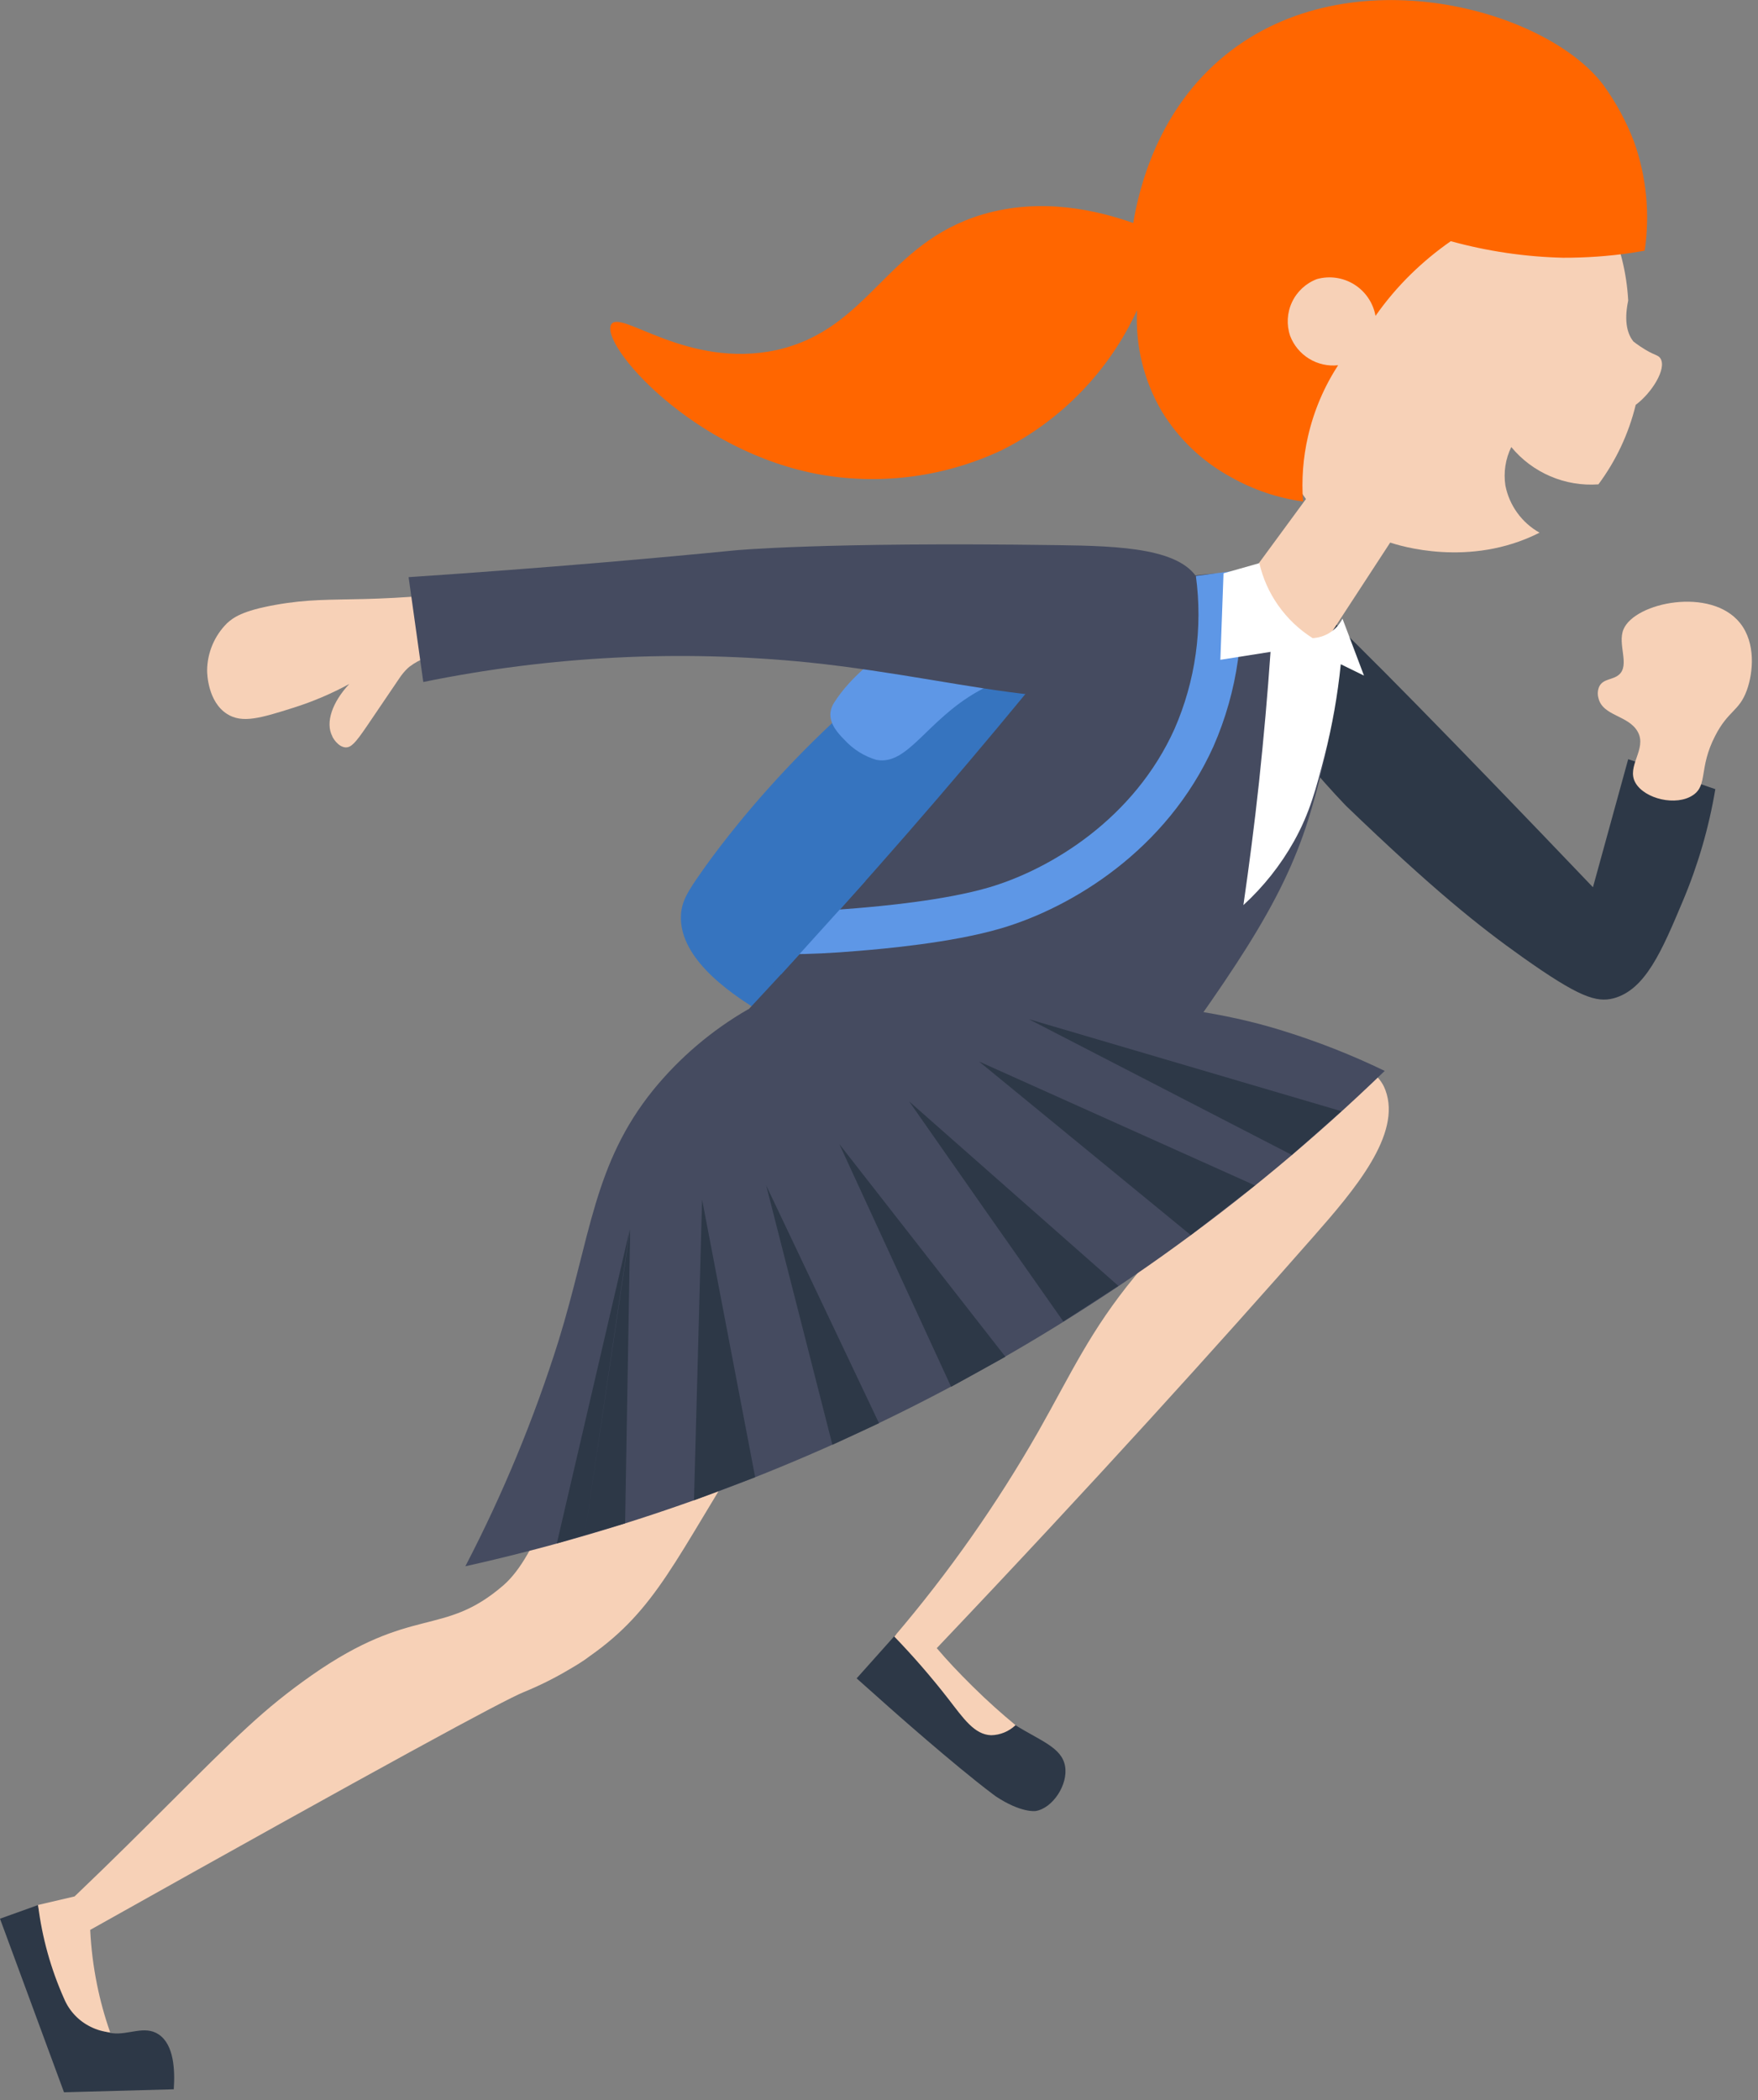
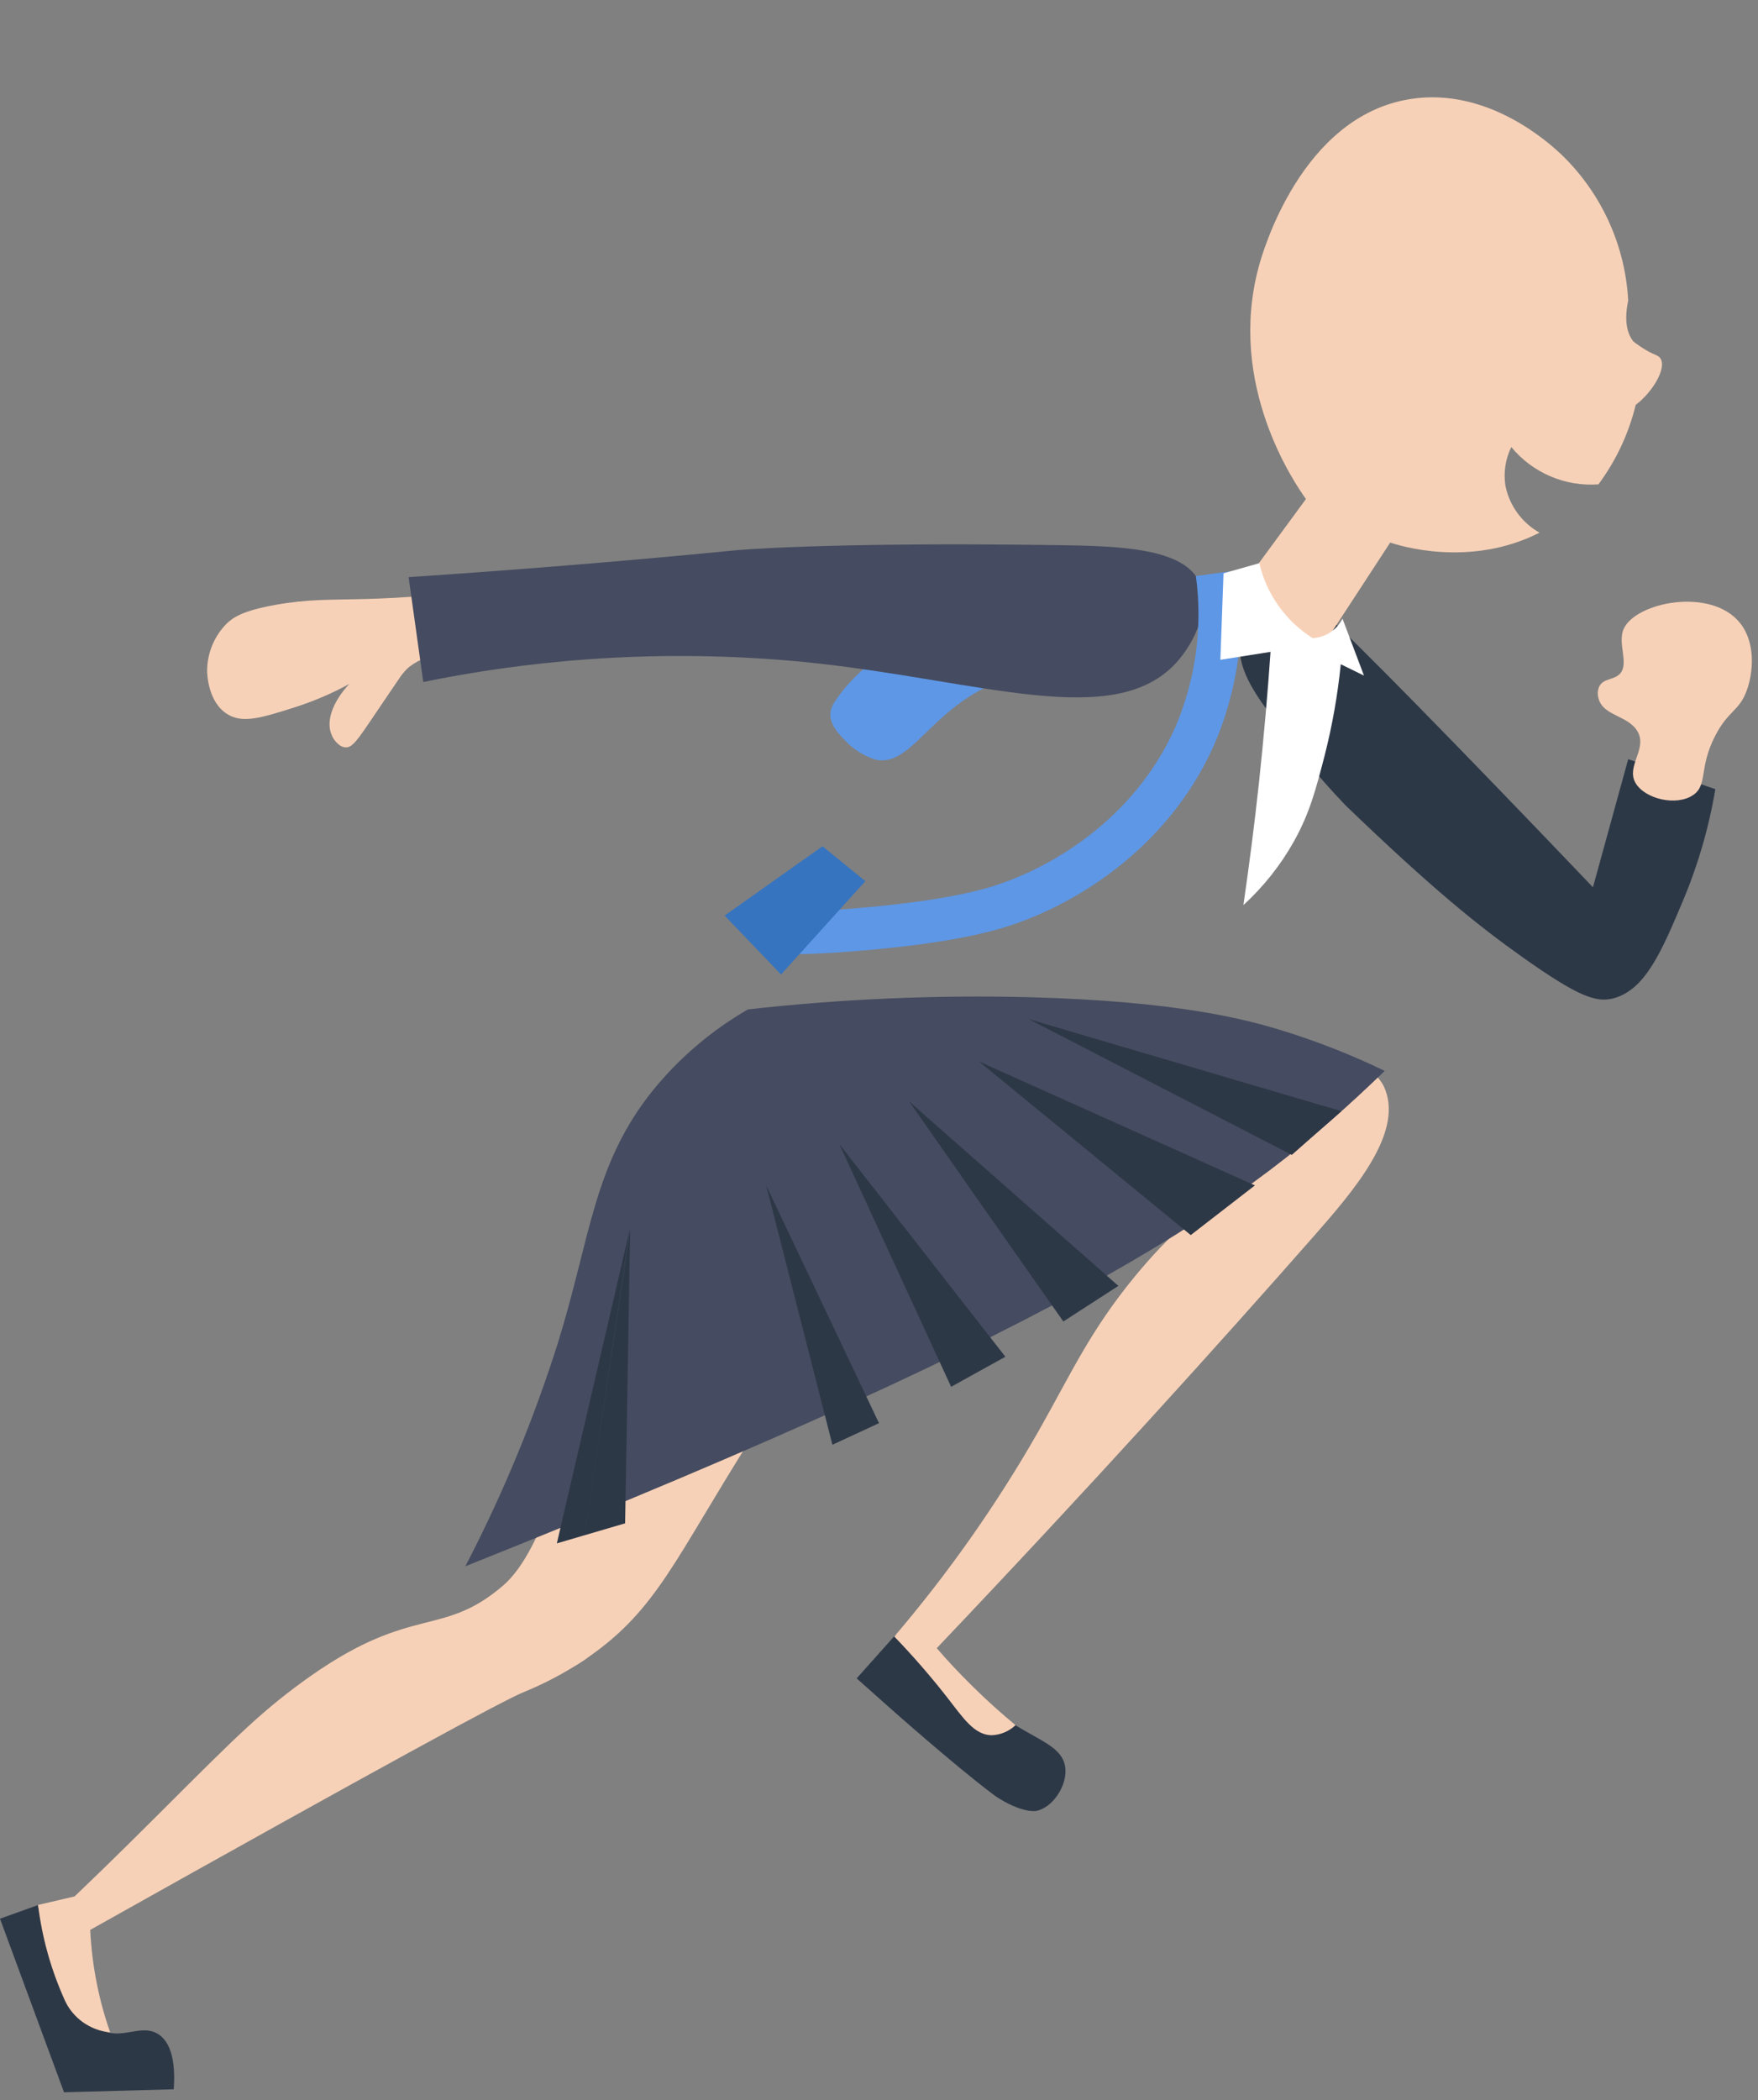
<svg xmlns="http://www.w3.org/2000/svg" width="206" height="246" viewBox="0 0 206 246" fill="none">
  <rect x="0" y="0" width="206" height="246" fill="#808080" stroke="none" />
  <g clip-path="url(#clip0_2140_6620)">
-     <path d="M130.3 78.66C128.8 76.42 124.43 70.47 118.64 70.66C116.852 70.751 115.123 71.328 113.64 72.33C95.89 83.06 84.14 99.35 82.29 102C80.56 104.44 79.85 105.6 79.79 107.28C79.48 116.28 98.92 123.39 103.66 125.04L130.3 78.66Z" fill="#3674BF" />
    <path d="M124.78 78.14C121.191 78.269 117.685 79.249 114.55 81C108.55 84.4 106.38 89.7 102.69 89C101.248 88.571 99.951 87.755 98.94 86.64C98.27 85.96 97.19 84.84 97.31 83.49C97.359 83.053 97.513 82.634 97.76 82.27C101.59 76.27 110.46 72.42 110.46 72.42C113.92 70.92 115.66 70.17 117.95 70.06C122.3 69.84 127.77 71.51 128.06 74.06C128.11 74.41 128.13 76 124.78 78.14Z" fill="#5E97E6" />
    <path d="M4.43 223.14L0 224.73L7.5 245.06L20.36 244.71C20.51 242.52 20.41 239.49 18.59 238.28C16.94 237.18 15.06 238.38 13.16 238.14C10.64 237.83 7.4 234.91 4.43 223.14Z" fill="#2D3847" />
    <path d="M105 191.41L100.38 196.58L104.2 199.98C104.2 199.98 111.72 206.67 116.32 210.13C116.39 210.187 116.464 210.241 116.54 210.29L116.64 210.37C119.64 212.37 121.34 212.12 121.34 212.12C123.34 211.81 125.19 209.03 124.8 206.85C124.41 204.67 121.94 203.91 118.98 202.06C115.308 199.738 112.163 196.672 109.75 193.06L105 191.41Z" fill="#2D3847" />
    <path d="M145.57 74.27C144.42 77.44 146.88 80.96 148.51 83.21C151.291 87.144 154.36 90.868 157.69 94.35C167.95 104.22 173.26 108.46 178.39 112.1C185 116.78 187.04 117.45 189.07 116.93C192.8 115.93 194.73 111.39 197.19 105.54C198.967 101.334 200.246 96.934 201 92.43L190.79 88.92C189.41 93.92 188.033 98.92 186.66 103.92C170.5 87 158.39 74.68 155 71.67C154.068 70.77 152.859 70.213 151.57 70.09C150.269 70.118 149.006 70.529 147.938 71.273C146.871 72.017 146.047 73.059 145.57 74.27V74.27Z" fill="#2D3847" />
-     <path d="M157.18 74.86C156.748 82.038 155.445 89.136 153.3 96C150.12 106.11 144.3 114.17 132.57 130.31C131.675 131.601 130.458 132.635 129.04 133.31C125.3 135.02 121.39 132.98 117.51 131.59C112.79 129.89 114.6 131.45 99.24 128.72C94.94 127.96 88.79 126.77 81.32 124.98C85.88 120.22 90.457 115.317 95.05 110.27C105.21 99.09 114.71 88.043 123.55 77.13C124.386 75.113 125.672 73.314 127.31 71.87C129.75 69.75 132.31 69.2 135.48 68.32C139.176 67.309 143.018 66.934 146.84 67.21C146.413 68.121 146.3 69.148 146.52 70.13C147.25 73 151.53 75.14 157.18 74.86Z" fill="#454B60" />
    <path d="M103.39 126.84C100.86 123.84 94.83 121.68 89.93 123C89.93 123 89.28 123.18 88.65 123.43C80.21 126.89 71.18 156 71.18 156C65.81 173.38 63 182.16 59 185.67C51.89 191.82 48.39 187.93 36.52 196.22C30.84 200.22 27.87 203.22 19.31 211.76C16.94 214.12 13.31 217.76 8.74 222.12L4.46 223.12C4.927 226.918 5.958 230.626 7.52 234.12C8.129 235.555 9.237 236.72 10.64 237.4C11.35 237.753 12.12 237.97 12.91 238.04C12.268 236.214 11.753 234.347 11.37 232.45C10.942 230.336 10.674 228.194 10.57 226.04C45.21 206.62 58.97 199.16 61.39 198.18C63.134 197.469 64.825 196.633 66.45 195.68C67.29 195.19 68.19 194.68 69.13 193.96C76.96 188.46 79.13 182.56 87.87 168.69C95.09 157.21 94.94 159.11 97.87 153.43C102 145.39 108.39 132.88 103.39 126.84Z" fill="#F7D1B7" />
    <path d="M198.4 93.12C200.14 91.93 199.03 89.97 200.98 86.19C202.52 83.19 203.79 83.33 204.69 80.85C205.45 78.75 205.75 75.31 203.91 72.99C200.5 68.7 191.56 70.55 190.24 73.71C189.5 75.47 191.03 77.92 189.69 79.04C188.97 79.65 187.87 79.48 187.4 80.4C187.211 80.825 187.176 81.302 187.3 81.75C187.79 83.9 190.86 83.75 191.93 85.75C193 87.75 190.55 89.75 191.63 91.67C192.71 93.59 196.45 94.46 198.4 93.12Z" fill="#F7D1B7" />
    <path d="M78.82 128.51C77.23 132.99 79.87 138.72 83.4 141.51C89.4 146.32 98.16 142.82 111.4 140.12C123.183 137.757 135.183 136.641 147.2 136.79C141.843 140.265 137.053 144.545 133 149.48C127.73 155.88 125.55 160.82 121.69 167.63C116.824 176.159 111.166 184.211 104.79 191.68C107.017 193.987 109.12 196.41 111.09 198.94C112.9 201.28 114.18 203.18 116.15 203.24C117.214 203.215 118.23 202.795 119 202.06C117.4 200.74 115.71 199.24 114 197.55C112.29 195.86 111 194.49 109.77 193.04C128.26 173.59 143.02 157.22 153.88 144.87C158.7 139.39 164.28 132.87 162.34 127.68C161.64 125.79 158.87 121.18 132.51 119.89C110.81 118.84 82.74 117.47 78.82 128.51Z" fill="#F7D1B7" />
    <path d="M194.58 42C194.29 41.51 193.87 41.7 192.22 40.59C191.86 40.35 191.58 40.14 191.39 39.99C190.78 39.21 190.24 37.83 190.79 35.2C190.438 28.695 187.624 22.567 182.92 18.06C181.66 16.89 174.43 10.16 165.27 11.6C152.49 13.6 147.93 29.6 147.49 31.27C143.76 45.12 151.73 56.63 153.03 58.45L142 73.47L154.27 76.77C157.15 72.363 160.027 67.957 162.9 63.55C163.9 63.88 172.21 66.55 180.4 62.39C179.374 61.814 178.485 61.022 177.794 60.069C177.104 59.116 176.628 58.025 176.4 56.87C176.165 55.331 176.405 53.758 177.09 52.36C178.32 53.85 179.888 55.024 181.665 55.784C183.441 56.545 185.373 56.869 187.3 56.73C189.366 53.951 190.852 50.785 191.67 47.42V47.42C193.57 46 195.31 43.2 194.58 42Z" fill="#F7D1B7" />
    <path d="M52.24 76.64L50.65 69.71C47.33 70 44.65 70.11 42.78 70.16C38.62 70.27 36.11 70.16 32.25 70.85C28.39 71.54 27.32 72.34 26.6 73C25.129 74.463 24.292 76.445 24.27 78.52C24.27 78.96 24.37 82.2 26.6 83.62C28.38 84.76 30.54 84.11 34.4 82.89C36.661 82.176 38.848 81.245 40.93 80.11C38.93 82.25 38.11 84.62 38.93 86.22C38.93 86.31 39.59 87.51 40.52 87.54C41.15 87.54 41.63 87.04 42.95 85.11L46.77 79.48C47.056 79.04 47.392 78.634 47.77 78.27L47.98 78.09C49.202 77.151 50.699 76.641 52.24 76.64Z" fill="#F7D1B7" />
-     <path d="M170 28.25C174.294 29.432 178.717 30.084 183.17 30.19C185.847 30.197 188.521 30.007 191.17 29.62L192.72 29.36C193.359 25.065 192.93 20.679 191.47 16.59C190.567 14.22 189.353 11.98 187.86 9.93C181.09 1 158.16 -5.31 143.65 6.4C135.65 12.83 133.47 22.09 132.79 26.12C128.73 24.69 122.13 23.05 115.13 25.12C103.76 28.51 101.93 38.54 91 41C80.52 43.26 72.71 36.18 71.62 38C70.27 40.31 81.16 53 96.32 55.62C103.485 56.824 110.848 55.809 117.42 52.71C124.397 49.2 129.974 43.425 133.24 36.33C133.025 40.486 134.037 44.614 136.15 48.2C138.128 51.439 140.93 54.096 144.27 55.9C146.872 57.369 149.729 58.333 152.69 58.74C152.498 56.182 152.694 53.61 153.27 51.11C153.947 48.147 155.142 45.327 156.8 42.78C155.616 42.908 154.423 42.641 153.407 42.021C152.39 41.4 151.607 40.461 151.18 39.35C150.735 38.051 150.813 36.629 151.397 35.387C151.981 34.144 153.026 33.177 154.31 32.69C155.045 32.484 155.815 32.435 156.571 32.544C157.327 32.653 158.051 32.92 158.698 33.325C159.345 33.731 159.9 34.268 160.327 34.901C160.755 35.533 161.045 36.248 161.18 37C162.412 35.242 163.805 33.601 165.34 32.1C166.784 30.69 168.343 29.402 170 28.25V28.25Z" fill="#FF6600" />
    <path d="M47.88 67.6C48.447 71.693 49.02 75.787 49.6 79.88C64.455 76.842 79.684 76.07 94.77 77.59C114.88 79.68 130.53 85.65 137.86 77.59C140.07 75.15 141.86 71.07 140.57 68.22C138.74 64.22 131.39 63.95 123.92 63.85C96.29 63.46 86.03 64.47 86.03 64.47C77.53 65.31 64.47 66.49 47.88 67.6Z" fill="#454B60" />
-     <path d="M54.53 183.45C72.823 179.379 90.537 173.04 107.26 164.58C127.452 154.361 145.993 141.164 162.26 125.43C158.403 123.566 154.412 121.995 150.32 120.73C145.98 119.38 137.91 117.26 120.64 116.8C109.62 116.522 98.594 116.999 87.64 118.23C83.397 120.676 79.635 123.875 76.54 127.67C69.54 136.34 69.22 144.84 65.44 157.08C62.58 166.172 58.929 174.995 54.53 183.45V183.45Z" fill="#454B60" />
+     <path d="M54.53 183.45C127.452 154.361 145.993 141.164 162.26 125.43C158.403 123.566 154.412 121.995 150.32 120.73C145.98 119.38 137.91 117.26 120.64 116.8C109.62 116.522 98.594 116.999 87.64 118.23C83.397 120.676 79.635 123.875 76.54 127.67C69.54 136.34 69.22 144.84 65.44 157.08C62.58 166.172 58.929 174.995 54.53 183.45V183.45Z" fill="#454B60" />
    <path d="M98.35 134C102.723 143.48 107.09 152.957 111.45 162.43L117.81 158.91C111.317 150.59 104.83 142.287 98.35 134Z" fill="#2D3847" />
    <path d="M114.72 124.33L139.53 144.66L147.05 138.84L114.72 124.33Z" fill="#2D3847" />
    <path d="M106.53 129C112.53 137.593 118.553 146.187 124.6 154.78L131.05 150.61L106.53 129Z" fill="#2D3847" />
    <path d="M120.55 119.37L151.37 135.27L157.18 130.15L120.55 119.37Z" fill="#2D3847" />
    <path d="M68.5 179.87L73.8 144L65.25 180.77L73.25 178.42C73.45 166.953 73.647 155.48 73.84 144" fill="#2D3847" />
-     <path d="M81.32 175.72L88.49 173.02L82.27 140.5L81.32 175.72Z" fill="#2D3847" />
    <path d="M89.78 138.84L103 166.69L97.54 169.22L89.78 138.84Z" fill="#2D3847" />
    <path d="M92.69 109.26C94.58 109.26 97.29 109.15 100.53 108.87C103.17 108.65 111.06 107.97 116.62 106.33C124.37 104.04 134.8 97.74 139.91 86.4C142.562 80.346 143.496 73.679 142.61 67.13" stroke="#5E97E6" stroke-width="5" stroke-miterlimit="10" />
    <path d="M143.37 67.15L143 77.28L148.88 76.35C148.54 81.28 148.09 86.35 147.53 91.62C146.99 96.62 146.37 101.38 145.7 106.01C148.063 103.849 150.065 101.324 151.63 98.53C153.49 95.2 154.21 92.37 155.21 88.53C156.11 85.006 156.746 81.419 157.11 77.8L159.83 79.13L157.31 72.46C156.969 73.136 156.451 73.706 155.81 74.11C155.209 74.489 154.52 74.706 153.81 74.74C152.217 73.735 150.84 72.423 149.76 70.88C148.717 69.398 147.973 67.727 147.57 65.96L143.37 67.15Z" fill="white" />
    <path d="M101.4 103.21L91.52 114.14L84.91 107.24L96.38 99.12L101.4 103.21Z" fill="#3674BF" />
  </g>
  <defs>
    <clipPath id="clip0_2140_6620">
      <rect width="205.28" height="245.06" fill="white" />
    </clipPath>
  </defs>
</svg>